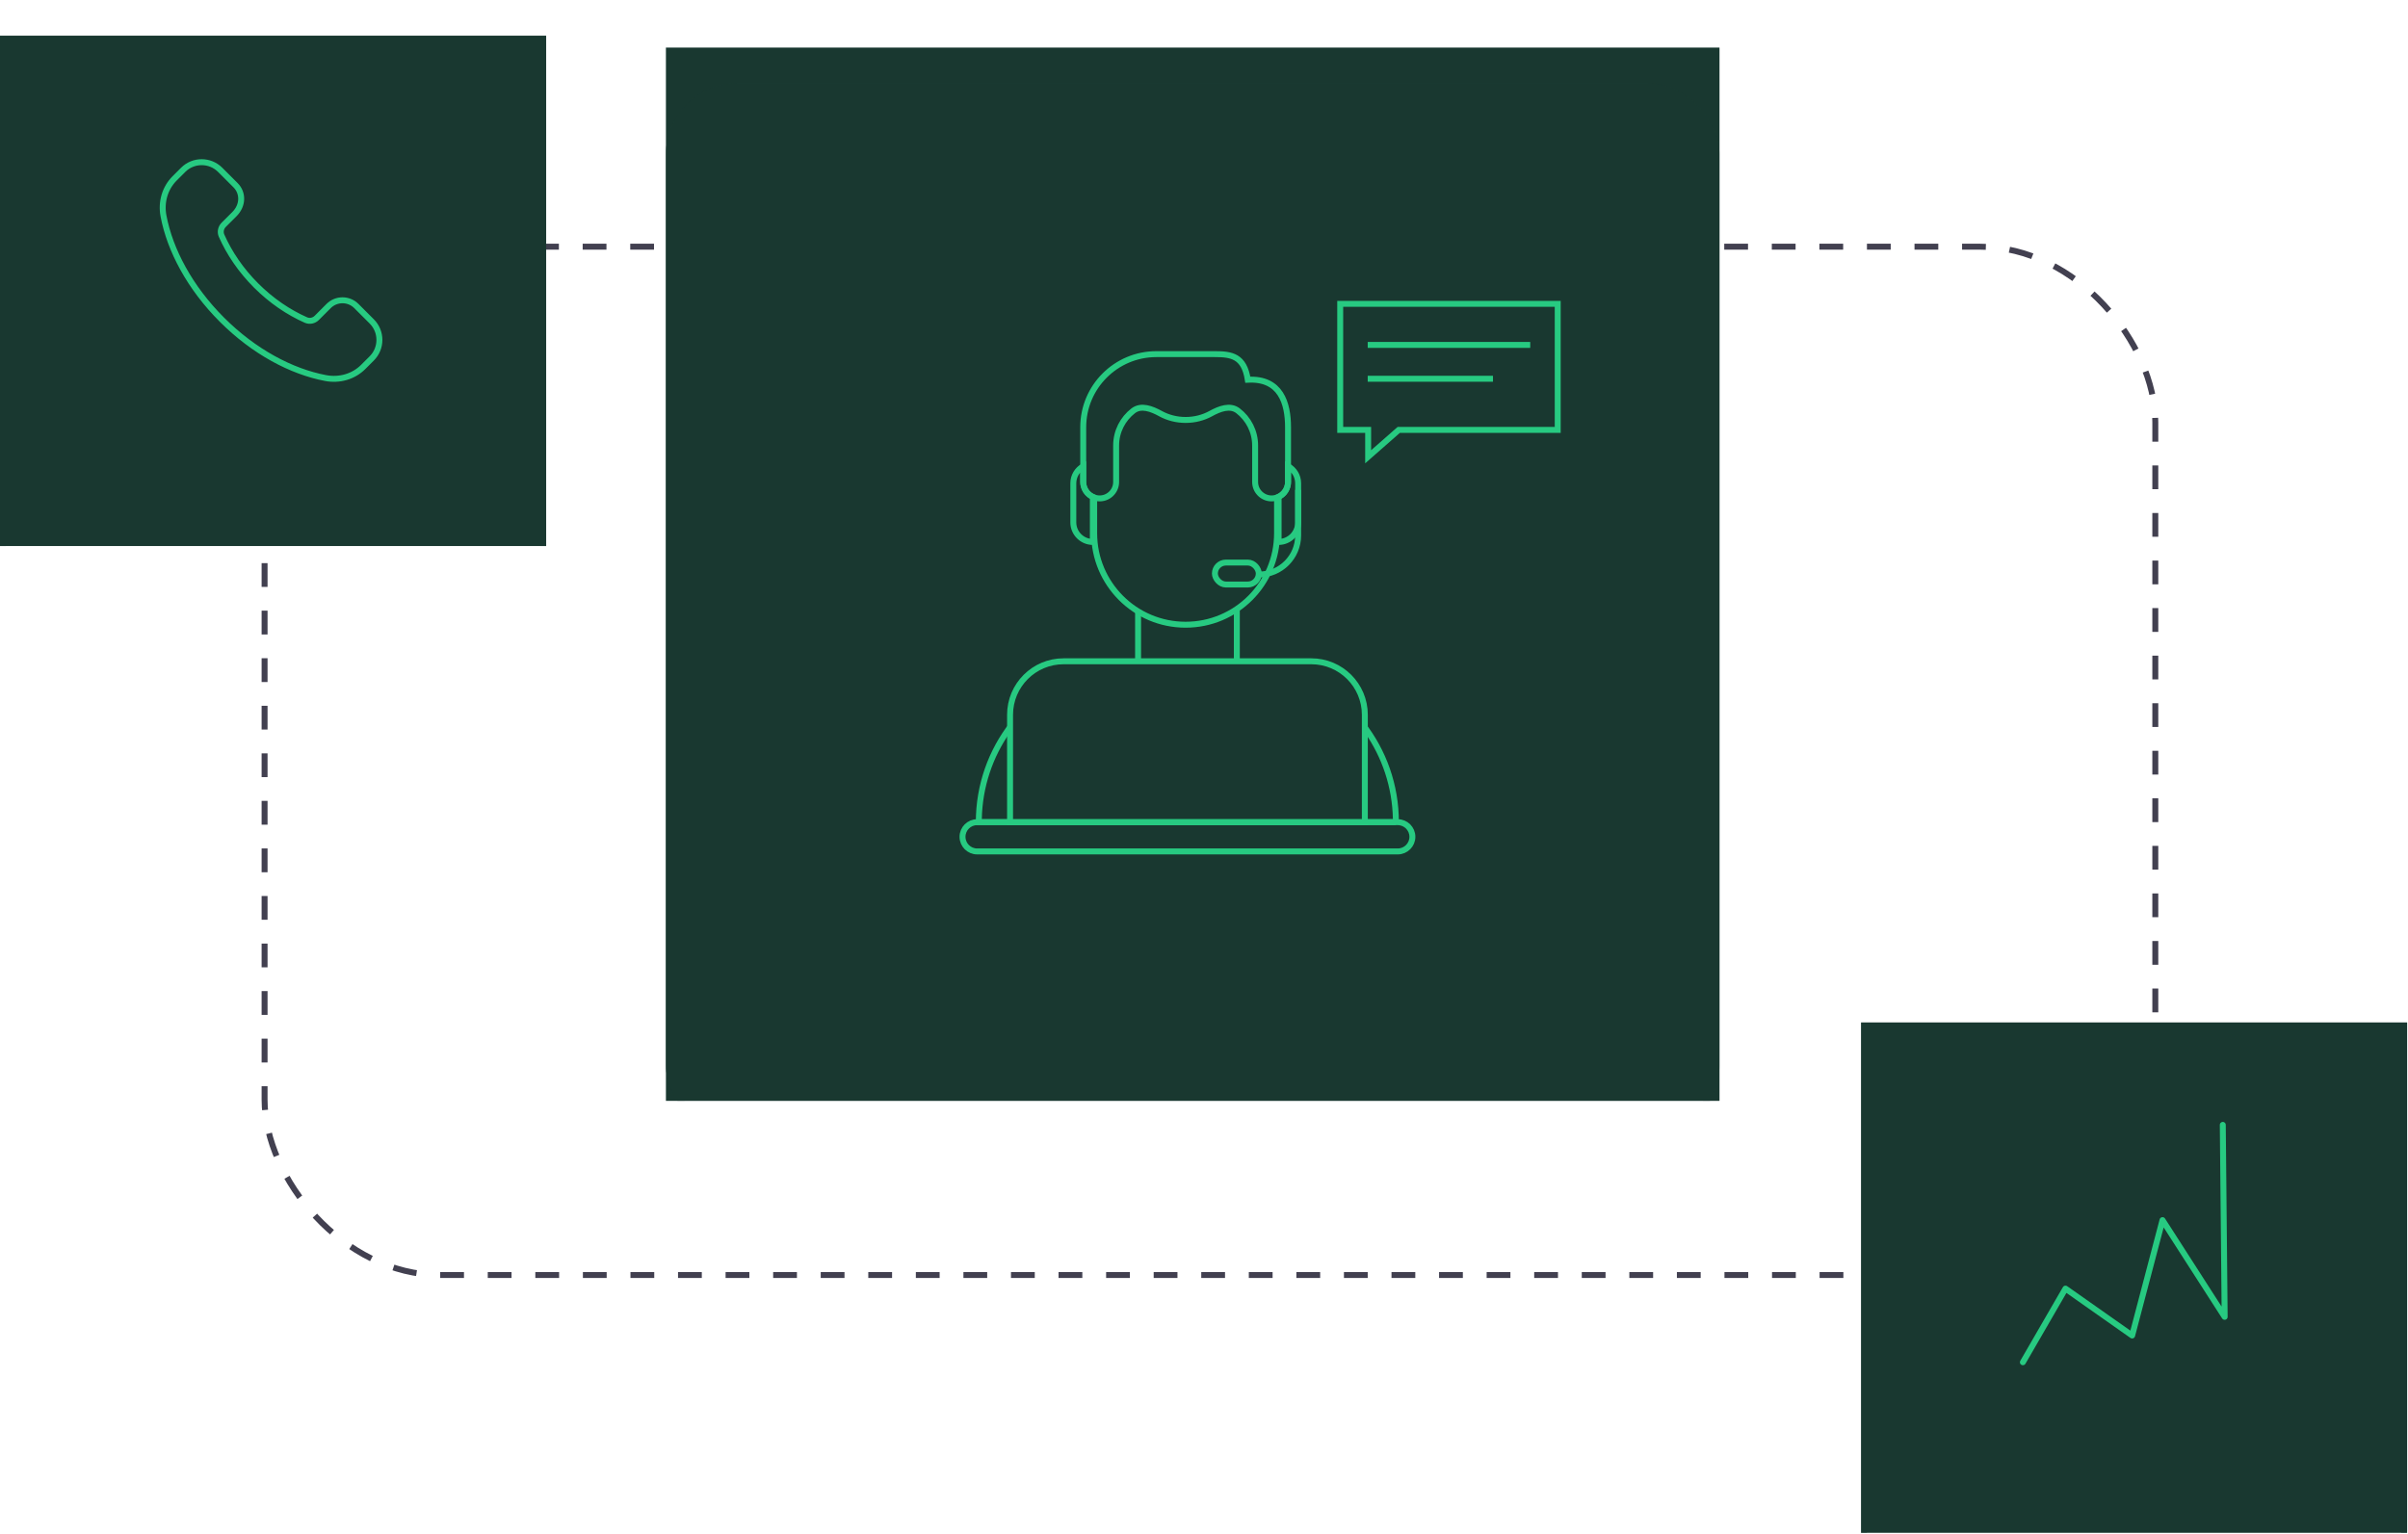
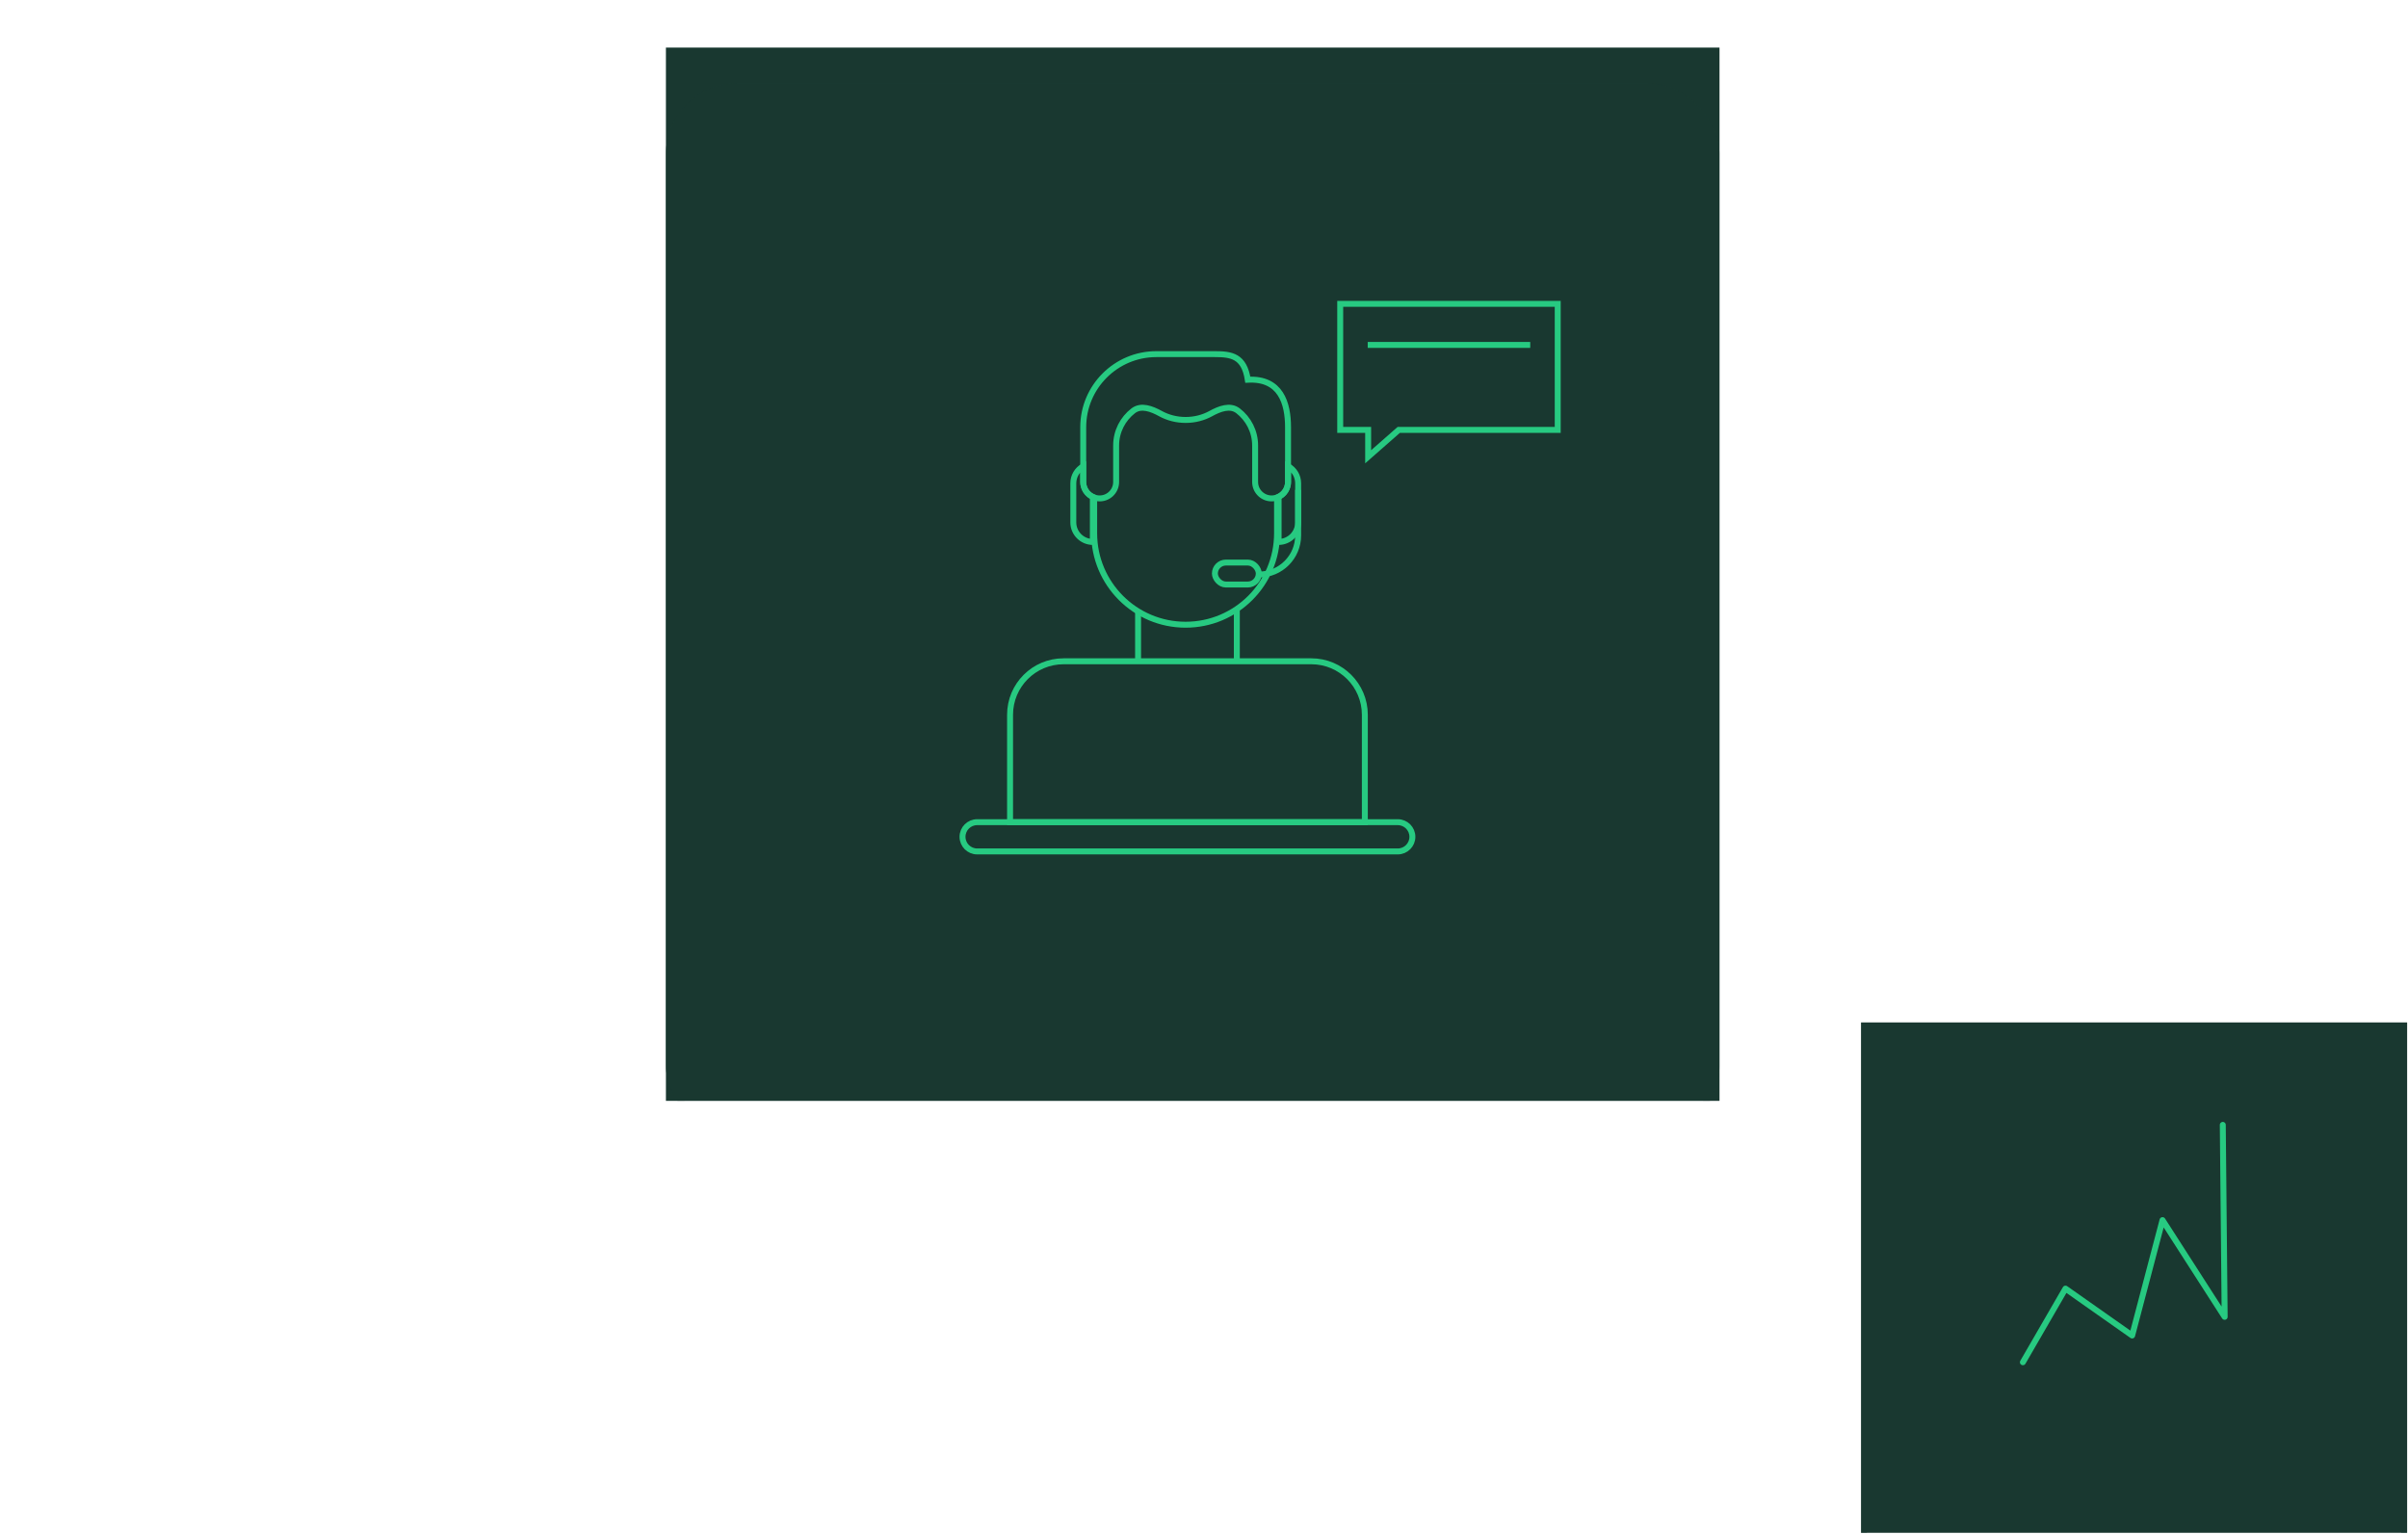
<svg xmlns="http://www.w3.org/2000/svg" width="405" height="258" viewBox="0 0 405 258" fill="none">
-   <rect x="44.5" y="41.5" width="318" height="173" rx="29.5" stroke="#424050" stroke-dasharray="4 4" />
  <g clip-path="url(#clip0_7047_10596)">
    <rect width="177.202" height="177.202" transform="translate(112 8)" fill="#193830" />
    <g filter="url(#filter0_dd_7047_10596)">
      <rect x="112" y="8" width="177.202" height="177.202" rx="12" fill="#193830" />
      <rect x="112.5" y="8.5" width="176.202" height="176.202" rx="11.5" stroke="#193830" />
    </g>
    <path d="M191.412 102.637L191.412 111.557M208.021 102.637V111.557" stroke="#27ca81" />
    <path d="M161.885 140.776C161.885 139.417 162.986 138.315 164.345 138.315H235.089C236.447 138.315 237.549 139.417 237.549 140.776V140.776C237.549 142.135 236.447 143.237 235.089 143.237H164.345C162.986 143.237 161.885 142.135 161.885 140.776V140.776Z" stroke="#27ca81" />
    <path fill-rule="evenodd" clip-rule="evenodd" d="M183.529 83.454V89.718C183.529 98.488 190.639 105.597 199.408 105.597C208.178 105.597 215.287 98.488 215.287 89.718V83.455C214.987 83.634 214.65 83.759 214.287 83.815V89.718C214.287 97.936 207.626 104.597 199.408 104.597C191.191 104.597 184.529 97.936 184.529 89.718V83.815C184.167 83.759 183.829 83.634 183.529 83.454Z" fill="#27ca81" />
    <rect x="204.332" y="94.64" width="7.382" height="3.691" rx="1.845" stroke="#27ca81" />
    <path d="M218.334 82.403V90.076C218.334 93.708 215.39 96.653 211.758 96.653V96.653" stroke="#27ca81" />
    <path d="M182.186 78.445H182.686V77.586L181.939 78.01L182.186 78.445ZM183.808 91.171V91.671H184.308V91.171H183.808ZM183.808 83.599H184.308V83.277L184.015 83.144L183.808 83.599ZM215.046 83.584L214.833 83.132L214.546 83.267V83.584L215.046 83.584ZM215.046 91.171H214.546V91.671H215.046V91.171ZM216.635 78.427L216.877 77.989L216.135 77.579V78.427H216.635ZM181.939 78.01C180.794 78.661 180.02 79.893 180.02 81.306H181.02C181.02 80.267 181.588 79.36 182.433 78.88L181.939 78.01ZM180.02 81.306V87.883H181.02V81.306H180.02ZM180.02 87.883C180.02 89.975 181.716 91.671 183.808 91.671V90.671C182.268 90.671 181.02 89.423 181.02 87.883H180.02ZM184.308 91.171V83.599H183.308V91.171H184.308ZM184.015 83.144C183.225 82.784 182.686 81.989 182.686 81.079H181.686C181.686 82.391 182.463 83.536 183.601 84.054L184.015 83.144ZM182.686 81.079V78.445H181.686V81.079H182.686ZM214.546 83.584L214.546 91.171H215.546L215.546 83.584L214.546 83.584ZM215.046 91.671C217.138 91.671 218.834 89.975 218.834 87.883H217.834C217.834 89.423 216.586 90.671 215.046 90.671V91.671ZM218.834 87.883V81.306H217.834V87.883H218.834ZM218.834 81.306C218.834 79.877 218.043 78.634 216.877 77.989L216.393 78.864C217.254 79.34 217.834 80.256 217.834 81.306H218.834ZM216.135 78.427V81.079H217.135V78.427H216.135ZM216.135 81.079C216.135 81.978 215.609 82.766 214.833 83.132L215.259 84.036C216.376 83.511 217.135 82.376 217.135 81.079H216.135Z" fill="#27ca81" />
    <path d="M182.186 71.878C182.186 65.084 187.694 59.575 194.489 59.575H204.331C207.101 59.575 209.252 59.883 209.868 63.881C215.404 63.574 216.634 67.854 216.634 71.878V81.079C216.634 82.494 215.568 83.681 214.161 83.831C212.525 84.007 211.098 82.724 211.098 81.079V74.954C211.098 72.574 209.972 70.458 208.224 69.108C206.892 68.079 205.109 68.773 203.635 69.584C202.409 70.258 200.961 70.648 199.41 70.648C197.86 70.648 196.412 70.258 195.186 69.584C193.711 68.773 191.929 68.079 190.597 69.107C188.848 70.457 187.722 72.574 187.722 74.954V81.079C187.722 82.724 186.295 84.007 184.659 83.831C183.252 83.681 182.186 82.494 182.186 81.079V71.878Z" stroke="#27ca81" />
-     <path fill-rule="evenodd" clip-rule="evenodd" d="M164.625 138.805H164.125V138.305C164.125 131.977 166.273 126.152 169.88 121.518V123.2C166.973 127.35 165.231 132.377 165.13 137.805H169.88V138.316H229.55V137.805H234.271C234.17 132.396 232.44 127.385 229.55 123.243V121.556C233.139 126.184 235.275 131.995 235.275 138.305H234.775V138.805H164.625ZM211.979 111.249C210.655 111.052 209.3 110.95 207.921 110.95H191.479C190.101 110.95 188.746 111.052 187.422 111.249H211.979Z" fill="#27ca81" />
    <path d="M169.881 138.315H229.551V120.248C229.551 115.278 225.522 111.248 220.551 111.248H178.881C173.91 111.248 169.881 115.278 169.881 120.248V138.315Z" stroke="#27ca81" />
    <path d="M235.114 72.447L230.108 76.843V72.823V72.323H229.608H225.41V51.116H261.991V72.323H243.701H235.444H235.256L235.114 72.447Z" stroke="#27ca81" />
    <line x1="230.035" y1="58.026" x2="257.367" y2="58.026" stroke="#27ca81" />
-     <line x1="230.035" y1="63.72" x2="251.103" y2="63.72" stroke="#27ca81" />
  </g>
  <g clip-path="url(#clip1_7047_10596)">
    <g filter="url(#filter1_dd_7047_10596)">
      <rect x="312.992" y="166.025" width="91.882" height="91.882" fill="#193830" />
      <rect x="313.492" y="166.525" width="90.882" height="90.882" stroke="#193830" />
    </g>
    <g filter="url(#filter2_d_7047_10596)">
      <path d="M340.227 229.171L347.392 216.785L358.605 224.671L363.712 205.265L374.165 221.533L373.849 189.24" stroke="#27ca81" stroke-linecap="round" stroke-linejoin="round" />
    </g>
  </g>
  <g clip-path="url(#clip2_7047_10596)">
    <g filter="url(#filter3_dd_7047_10596)">
      <rect x="-0.01" y="0.025" width="91.882" height="91.882" fill="#193830" />
      <rect x="0.49" y="0.525" width="90.882" height="90.882" stroke="#193830" />
    </g>
-     <path d="M43.071 48.027C40.495 45.451 38.553 42.566 37.262 39.639C36.989 39.02 37.15 38.296 37.628 37.818L39.432 36.017C40.909 34.539 40.91 32.45 39.619 31.159L37.034 28.574C35.314 26.854 32.526 26.854 30.806 28.573L29.37 30.009C27.738 31.641 27.058 33.995 27.498 36.329C28.585 42.083 31.928 48.383 37.321 53.776C42.714 59.17 49.014 62.513 54.768 63.601C57.103 64.042 59.457 63.361 61.089 61.73L62.523 60.296C64.243 58.576 64.243 55.789 62.523 54.069L59.94 51.486C58.65 50.195 56.557 50.195 55.269 51.485L53.28 53.476C52.802 53.954 52.078 54.114 51.459 53.841C48.532 52.548 45.648 50.604 43.071 48.027V48.027Z" stroke="#27ca81" stroke-linecap="round" stroke-linejoin="round" />
  </g>
  <defs>
    <filter id="filter0_dd_7047_10596" x="72" y="-28" width="257.201" height="257.202" filterUnits="userSpaceOnUse" color-interpolation-filters="sRGB">
      <feFlood flood-opacity="0" result="BackgroundImageFix" />
      <feColorMatrix in="SourceAlpha" type="matrix" values="0 0 0 0 0 0 0 0 0 0 0 0 0 0 0 0 0 0 127 0" result="hardAlpha" />
      <feOffset dy="4" />
      <feGaussianBlur stdDeviation="20" />
      <feColorMatrix type="matrix" values="0 0 0 0 0 0 0 0 0 0 0 0 0 0 0 0 0 0 0.4 0" />
      <feBlend mode="normal" in2="BackgroundImageFix" result="effect1_dropShadow_7047_10596" />
      <feColorMatrix in="SourceAlpha" type="matrix" values="0 0 0 0 0 0 0 0 0 0 0 0 0 0 0 0 0 0 127 0" result="hardAlpha" />
      <feOffset dy="2" />
      <feGaussianBlur stdDeviation="2" />
      <feColorMatrix type="matrix" values="0 0 0 0 0 0 0 0 0 0 0 0 0 0 0 0 0 0 0.2 0" />
      <feBlend mode="normal" in2="effect1_dropShadow_7047_10596" result="effect2_dropShadow_7047_10596" />
      <feBlend mode="normal" in="SourceGraphic" in2="effect2_dropShadow_7047_10596" result="shape" />
    </filter>
    <filter id="filter1_dd_7047_10596" x="272.992" y="130.025" width="171.883" height="171.883" filterUnits="userSpaceOnUse" color-interpolation-filters="sRGB">
      <feFlood flood-opacity="0" result="BackgroundImageFix" />
      <feColorMatrix in="SourceAlpha" type="matrix" values="0 0 0 0 0 0 0 0 0 0 0 0 0 0 0 0 0 0 127 0" result="hardAlpha" />
      <feOffset dy="4" />
      <feGaussianBlur stdDeviation="20" />
      <feColorMatrix type="matrix" values="0 0 0 0 0 0 0 0 0 0 0 0 0 0 0 0 0 0 0.4 0" />
      <feBlend mode="normal" in2="BackgroundImageFix" result="effect1_dropShadow_7047_10596" />
      <feColorMatrix in="SourceAlpha" type="matrix" values="0 0 0 0 0 0 0 0 0 0 0 0 0 0 0 0 0 0 127 0" result="hardAlpha" />
      <feOffset dy="2" />
      <feGaussianBlur stdDeviation="2" />
      <feColorMatrix type="matrix" values="0 0 0 0 0 0 0 0 0 0 0 0 0 0 0 0 0 0 0.2 0" />
      <feBlend mode="normal" in2="effect1_dropShadow_7047_10596" result="effect2_dropShadow_7047_10596" />
      <feBlend mode="normal" in="SourceGraphic" in2="effect2_dropShadow_7047_10596" result="shape" />
    </filter>
    <filter id="filter2_d_7047_10596" x="334.872" y="183.886" width="44.648" height="50.639" filterUnits="userSpaceOnUse" color-interpolation-filters="sRGB">
      <feFlood flood-opacity="0" result="BackgroundImageFix" />
      <feColorMatrix in="SourceAlpha" type="matrix" values="0 0 0 0 0 0 0 0 0 0 0 0 0 0 0 0 0 0 127 0" result="hardAlpha" />
      <feOffset />
      <feGaussianBlur stdDeviation="2.427" />
      <feComposite in2="hardAlpha" operator="out" />
      <feColorMatrix type="matrix" values="0 0 0 0 0.933 0 0 0 0 0.471 0 0 0 0 0.424 0 0 0 0.4 0" />
      <feBlend mode="normal" in2="BackgroundImageFix" result="effect1_dropShadow_7047_10596" />
      <feBlend mode="normal" in="SourceGraphic" in2="effect1_dropShadow_7047_10596" result="shape" />
    </filter>
    <filter id="filter3_dd_7047_10596" x="-40.01" y="-35.975" width="171.883" height="171.883" filterUnits="userSpaceOnUse" color-interpolation-filters="sRGB">
      <feFlood flood-opacity="0" result="BackgroundImageFix" />
      <feColorMatrix in="SourceAlpha" type="matrix" values="0 0 0 0 0 0 0 0 0 0 0 0 0 0 0 0 0 0 127 0" result="hardAlpha" />
      <feOffset dy="4" />
      <feGaussianBlur stdDeviation="20" />
      <feColorMatrix type="matrix" values="0 0 0 0 0 0 0 0 0 0 0 0 0 0 0 0 0 0 0.4 0" />
      <feBlend mode="normal" in2="BackgroundImageFix" result="effect1_dropShadow_7047_10596" />
      <feColorMatrix in="SourceAlpha" type="matrix" values="0 0 0 0 0 0 0 0 0 0 0 0 0 0 0 0 0 0 127 0" result="hardAlpha" />
      <feOffset dy="2" />
      <feGaussianBlur stdDeviation="2" />
      <feColorMatrix type="matrix" values="0 0 0 0 0 0 0 0 0 0 0 0 0 0 0 0 0 0 0.2 0" />
      <feBlend mode="normal" in2="effect1_dropShadow_7047_10596" result="effect2_dropShadow_7047_10596" />
      <feBlend mode="normal" in="SourceGraphic" in2="effect2_dropShadow_7047_10596" result="shape" />
    </filter>
    <clipPath id="clip0_7047_10596">
      <rect width="177.202" height="177.202" fill="white" transform="translate(112 8)" />
    </clipPath>
    <clipPath id="clip1_7047_10596">
      <rect width="91.882" height="91.882" fill="white" transform="translate(313 166)" />
    </clipPath>
    <clipPath id="clip2_7047_10596">
-       <rect width="91.882" height="91.882" fill="white" />
-     </clipPath>
+       </clipPath>
  </defs>
</svg>